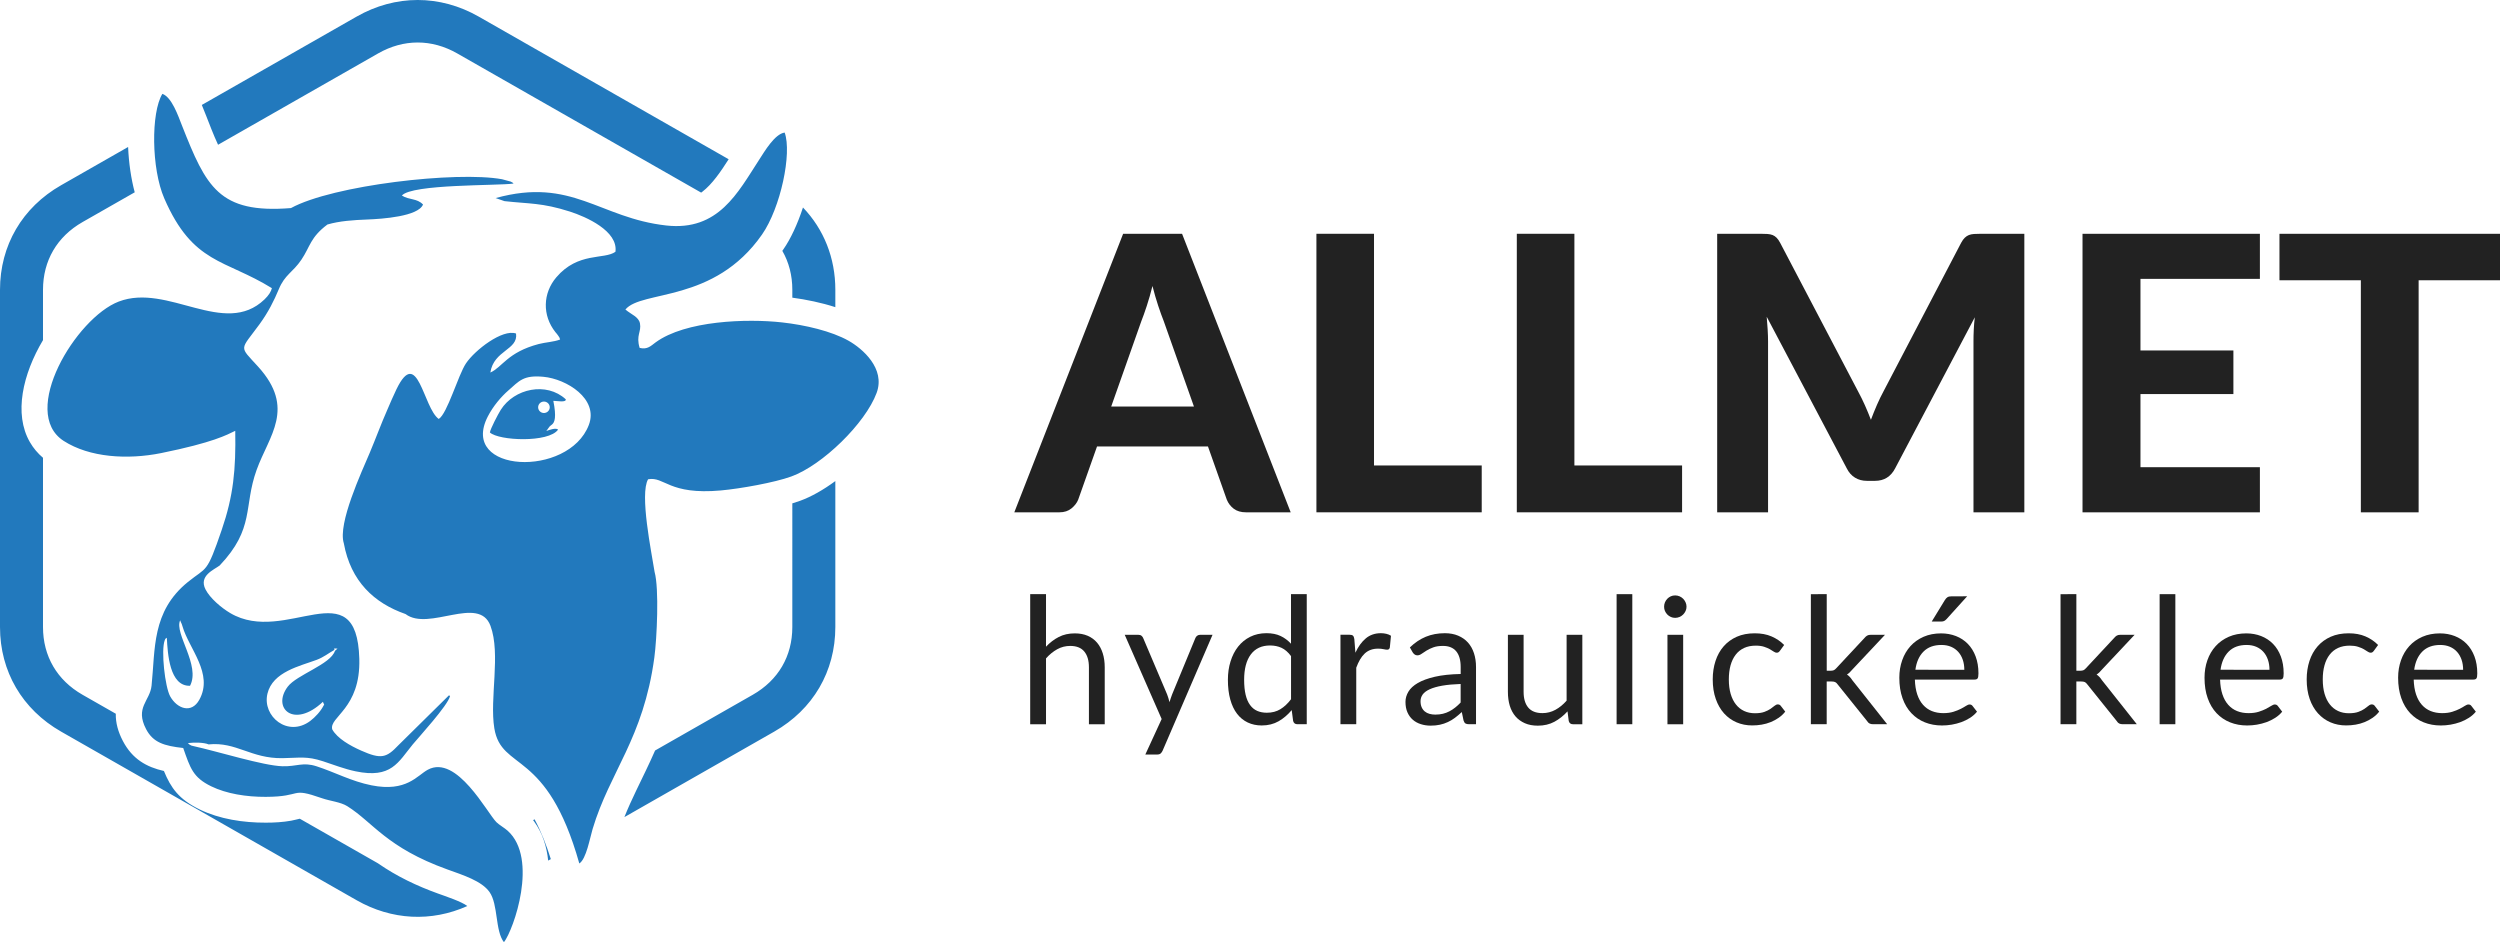
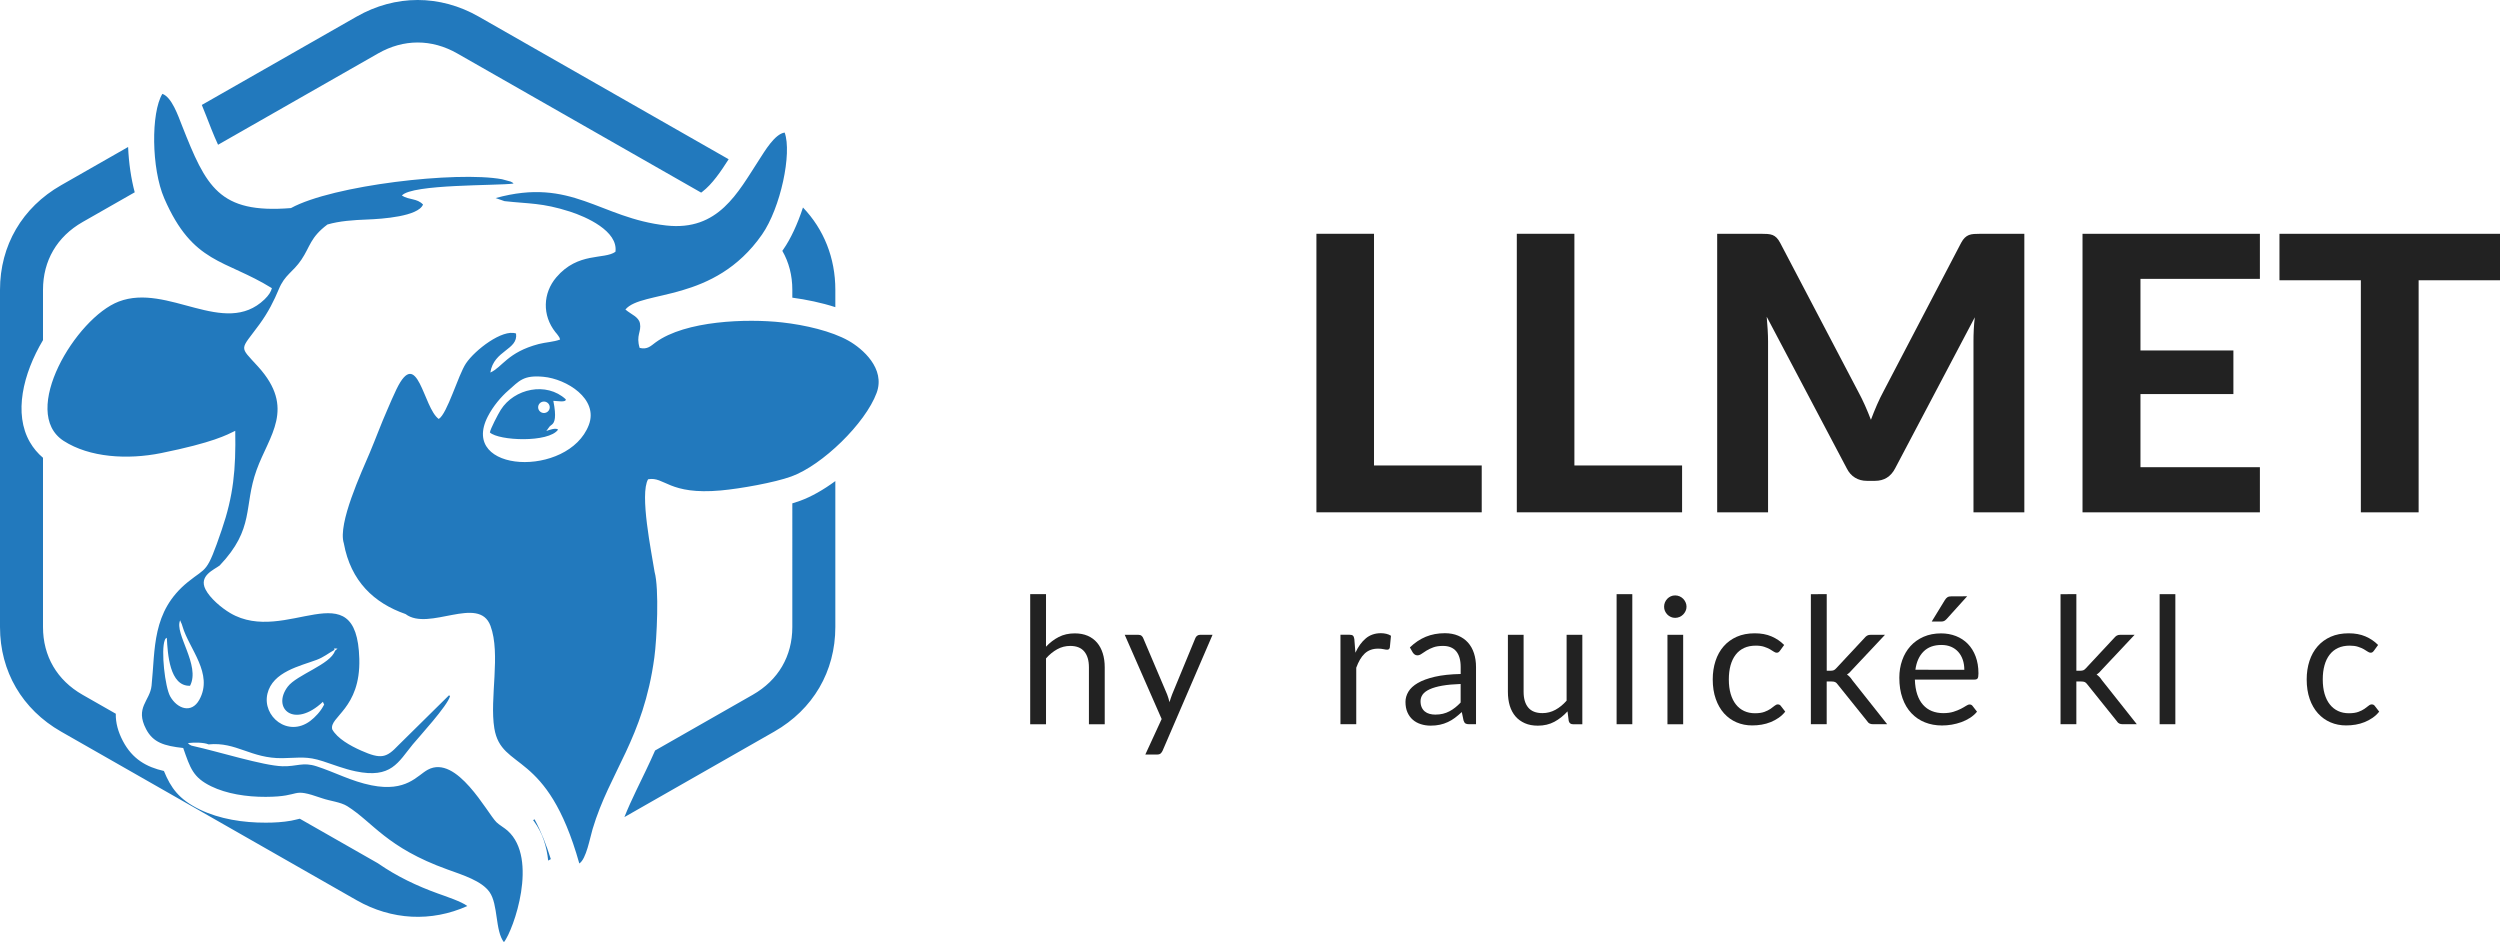
<svg xmlns="http://www.w3.org/2000/svg" version="1.1" id="Layer_1" x="0px" y="0px" width="220.008px" height="82.917px" viewBox="-16.542 0 220.008 82.917" enable-background="new -16.542 0 220.008 82.917" xml:space="preserve">
  <g>
    <path fill="#2279BD" d="M13.715,47.81c0.61,3.346,2.668,5.266,5.432,6.228c2.041,1.556,6.459-1.706,7.475,1.038   c0.92,2.482-0.093,6.387,0.338,9.013c0.626,3.82,4.624,1.741,7.479,11.9c0.612-0.386,0.938-2.26,1.168-3.026   c1.52-5.08,4.464-7.945,5.435-15.096c0.224-1.656,0.433-6.071,0.021-7.542c-0.271-1.735-1.328-6.826-0.572-8.146   c1.45-0.274,1.799,1.399,6.406,0.982c1.715-0.156,4.721-0.691,6.198-1.229c2.734-0.99,6.519-4.673,7.51-7.358   c0.793-2.151-1.256-3.9-2.464-4.584c-1.501-0.851-3.838-1.394-5.864-1.618c-3.092-0.343-8.493-0.165-11.125,1.76   c-0.398,0.291-0.719,0.659-1.403,0.484c-0.34-1.112,0.17-1.415,0.028-2.156c-0.111-0.582-0.765-0.779-1.281-1.221   c1.435-1.74,7.798-0.544,12.018-6.592c1.641-2.353,2.654-7.166,1.997-8.981c-0.871,0.124-1.747,1.625-2.251,2.401   c-1.873,2.882-3.576,6.289-8.171,5.777c-5.876-0.655-8.301-4.274-15.013-2.413l0.776,0.269c2.173,0.247,3.286,0.13,5.745,0.915   c1.436,0.458,4.272,1.714,4.022,3.543c-0.989,0.709-3.28-0.008-5.202,2.245c-1.185,1.388-1.256,3.344-0.08,4.827   c0.102,0.128,0.155,0.171,0.237,0.297c0.155,0.24,0.089,0.101,0.177,0.351c-0.555,0.215-1.306,0.244-1.879,0.396   c-2.757,0.724-3.211,2.047-4.262,2.51c0.303-1.976,2.468-1.986,2.262-3.434c-1.197-0.417-3.618,1.453-4.407,2.629   c-0.69,1.03-1.642,4.432-2.396,4.89c-1.364-0.969-1.85-6.463-3.719-2.617c-0.309,0.632-0.535,1.191-0.815,1.829   c-0.542,1.227-1.013,2.521-1.537,3.764C15.29,41.517,13.163,46.085,13.715,47.81 M35.276,37.4   c-1.786,4.673-11.445,4.242-8.892-0.744c0.473-0.925,1.184-1.75,1.814-2.298c0.948-0.827,1.306-1.368,3.084-1.199   C33.315,33.348,36.154,35.099,35.276,37.4z M-0.48,55.127c0.565,1.959,2.748,4.155,1.48,6.452   c-0.694,1.261-1.963,0.783-2.565-0.297c-0.455-0.817-0.823-4.063-0.476-4.946c0.082-0.206,0.073-0.104,0.181-0.214   c0.074,1.396,0.232,4.288,2.042,4.229c0.945-1.799-1.412-4.604-0.868-5.764C-0.592,54.878-0.586,54.76-0.48,55.127 M9.985,22.85   c0.779-1.159,0.771-1.956,2.288-3.093c1.053-0.309,2.284-0.393,3.517-0.44c1.308-0.05,4.471-0.268,4.896-1.318   c-0.543-0.571-1.22-0.377-1.861-0.792c0.886-1.02,8.423-0.855,9.827-1.053c-0.123-0.113-0.03-0.063-0.255-0.175l-0.756-0.205   C23.65,15.042,12.732,16.3,9.065,18.311c-6.355,0.514-7.47-1.891-9.59-7.258c-0.339-0.859-0.898-2.502-1.728-2.794   c-1.005,1.652-0.974,6.567,0.165,9.193c2.52,5.812,5.336,5.343,9.473,7.908c-0.072,0.289-0.259,0.613-0.649,0.989   c-3.522,3.379-8.506-1.461-12.824,0.188c-3.772,1.442-8.767,9.737-4.851,12.263c2.277,1.468,5.627,1.67,8.578,1.074   c4.601-0.933,5.792-1.607,6.522-1.96c0.059,3.435-0.162,5.712-1.192,8.722c-1.342,3.924-1.281,3.21-2.978,4.584   c-3.203,2.596-2.857,5.921-3.195,9.125c-0.145,1.353-1.479,1.917-0.479,3.825c0.62,1.183,1.593,1.47,3.264,1.657   c0.621,1.767,0.853,2.585,2.462,3.371c1.348,0.658,3.107,0.936,4.795,0.929c3.344-0.008,2.072-0.888,4.958,0.121   c0.719,0.251,1.641,0.331,2.228,0.702c2.273,1.43,3.442,3.629,8.786,5.558c1.407,0.51,3.039,1.013,3.731,2   c0.772,1.102,0.481,3.414,1.266,4.411c0.85-1.096,3.057-7.359,0.326-9.812c-0.285-0.255-0.737-0.506-0.982-0.746   c-0.813-0.796-3.492-5.99-6.038-4.626c-0.944,0.506-1.881,1.994-4.964,1.376c-1.771-0.354-3.202-1.145-4.836-1.675   c-1.212-0.393-1.72,0.032-3-0.003c-1.682-0.046-5.633-1.289-7.86-1.78c-0.261-0.082-0.049,0.015-0.308-0.121l-0.153-0.139   c0.582-0.065,1.396-0.063,1.826,0.117c2.438-0.243,3.718,1.252,6.495,1.212c1.534-0.023,2.125-0.2,3.575,0.274   c0.937,0.304,1.849,0.671,2.858,0.882c3.162,0.663,3.748-0.799,5.043-2.375c0.494-0.599,3.094-3.433,3.273-4.243l-0.088-0.074   l-4.448,4.389c-1.055,1.111-1.511,1.269-3.281,0.482c-0.976-0.433-2.096-1.064-2.548-1.866c-0.301-1.102,2.502-1.812,2.382-6.206   c-0.218-7.949-6.467-1.136-11.36-4.032c-0.787-0.465-1.784-1.315-2.175-2.082c-0.615-1.203,0.74-1.726,1.244-2.103   c3.109-3.275,2.084-5.156,3.251-8.408c1.09-3.033,3.474-5.416,0.128-9.099c-1.7-1.872-1.598-1.362,0.127-3.723   c0.783-1.074,1.292-2.106,1.693-3.071C8.535,24.142,9.219,23.988,9.985,22.85z M11.874,61.761l0.116,0.265   c0.003-0.021-0.044,0.052-0.064,0.079c-0.244,0.488-0.736,1.018-1.166,1.341c-1.967,1.474-4.239-0.403-3.767-2.398   c0.458-1.935,2.889-2.438,4.338-2.981c0.609-0.229,1.036-0.582,1.501-0.839c0.237-0.199-0.311-0.167,0.328-0.149l-0.224,0.197   c-0.377,1.191-3.367,2.104-4.157,3.154C7.352,62.326,9.333,64.156,11.874,61.761z M31.326,35.338c0.283,0,0.511,0.226,0.511,0.504   s-0.229,0.504-0.511,0.504c-0.282,0-0.51-0.226-0.51-0.504S31.044,35.338,31.326,35.338 M32.571,37.809   c-0.177-0.195-0.809,0.036-1.034,0.12c0.329-0.472,0.249-0.366,0.501-0.572c0.235-0.188,0.403-0.645,0.115-2.083   c0.34,0.005,1.14,0.17,1.095-0.134c-1.696-1.562-4.53-0.957-5.721,0.927c-0.244,0.39-0.922,1.688-0.957,1.992   C27.364,38.792,31.735,38.981,32.571,37.809z M24.581,79.735c-3.165,1.419-6.654,1.247-9.741-0.513l-13.003-7.42l-13.004-7.419   c-3.417-1.95-5.375-5.3-5.375-9.201V40.343V25.504c0-3.902,1.958-7.252,5.375-9.202l5.899-3.367   C-5.21,14.346-5,15.751-4.686,16.923l-4.59,2.618c-2.247,1.283-3.482,3.398-3.482,5.963v4.427   c-1.772,2.976-2.595,6.482-1.154,8.977c0.303,0.527,0.694,0.99,1.154,1.379v14.895c0,2.564,1.235,4.679,3.482,5.961l2.924,1.668   c-0.017,0.805,0.202,1.596,0.626,2.404c0.835,1.591,2.077,2.287,3.609,2.635c0.612,1.495,1.326,2.498,3.141,3.383   c1.753,0.857,3.872,1.171,5.819,1.165c0.747,0,1.504-0.042,2.239-0.174c0.257-0.046,0.511-0.122,0.759-0.174l6.889,3.93   l0.003,0.004c1.637,1.135,3.399,1.978,5.286,2.657C22.52,78.823,24.127,79.355,24.581,79.735 M31.932,75.604l-0.233,0.131   c-0.126-1.229-0.496-2.426-1.236-3.44c-0.03-0.041-0.06-0.081-0.09-0.119l0.129-0.075C31.102,73.208,31.564,74.435,31.932,75.604z    M56.97,42.336v12.846c0,3.901-1.957,7.251-5.375,9.201l-13.003,7.419l-0.186,0.105c0.312-0.782,0.663-1.548,1.031-2.315   c0.569-1.187,1.15-2.349,1.671-3.546l8.594-4.903c2.247-1.283,3.483-3.396,3.483-5.961V44.298c0.244-0.075,0.479-0.152,0.699-0.231   C54.867,43.709,55.93,43.101,56.97,42.336z M54.122,18.26c1.837,1.92,2.848,4.438,2.848,7.242v1.529   c-1.236-0.4-2.56-0.67-3.785-0.836v-0.692c0-1.269-0.302-2.427-0.88-3.428c0.032-0.046,0.066-0.094,0.099-0.141   C53.035,21.029,53.648,19.712,54.122,18.26z M25.59,1.463l13.002,7.42l8.989,5.13c-0.675,1.062-1.44,2.191-2.32,2.865   c-0.033,0.026-0.066,0.048-0.099,0.073L23.697,4.702c-2.247-1.283-4.718-1.283-6.965,0L2.648,12.739   c-0.423-0.914-0.773-1.854-1.032-2.511C1.488,9.907,1.359,9.571,1.218,9.235l0.619-0.352l13.002-7.42   C18.259-0.488,22.172-0.488,25.59,1.463z" />
    <g>
-       <path fill="#222222" d="M97.043,45.085h-3.935c-0.438,0-0.796-0.104-1.073-0.312c-0.276-0.209-0.481-0.476-0.616-0.803    l-1.656-4.679h-9.764l-1.656,4.679c-0.111,0.281-0.308,0.537-0.59,0.769s-0.637,0.346-1.064,0.346h-3.969l9.577-24.512h5.186    L97.043,45.085z M88.529,35.778l-2.652-7.501c-0.157-0.393-0.323-0.854-0.499-1.385c-0.175-0.529-0.341-1.103-0.499-1.723    c-0.158,0.631-0.323,1.214-0.499,1.748c-0.175,0.536-0.342,1-0.498,1.395l-2.635,7.467H88.529L88.529,35.778z" />
      <path fill="#222222" d="M113.854,40.963v4.122H99.307V20.573h5.068v20.39H113.854z" />
      <path fill="#222222" d="M131.487,40.963v4.122h-14.545V20.573h5.068v20.39H131.487z" />
      <path fill="#222222" d="M161.606,20.573v24.512h-4.475v-15.05c0-0.315,0.006-0.654,0.024-1.015    c0.017-0.359,0.047-0.726,0.092-1.098l-7.011,13.295c-0.381,0.733-0.974,1.099-1.772,1.099h-0.71    c-0.394,0-0.744-0.092-1.048-0.279c-0.305-0.185-0.546-0.458-0.727-0.819l-7.045-13.345c0.034,0.395,0.062,0.774,0.085,1.141    c0.021,0.366,0.034,0.708,0.034,1.023v15.05h-4.478V20.574h3.851c0.215,0,0.406,0.007,0.573,0.017    c0.17,0.013,0.318,0.043,0.449,0.092c0.129,0.051,0.248,0.13,0.354,0.237c0.107,0.106,0.212,0.255,0.314,0.447l6.858,13.077    c0.213,0.394,0.414,0.799,0.6,1.216c0.186,0.416,0.363,0.846,0.531,1.284c0.168-0.45,0.346-0.889,0.532-1.317    c0.186-0.428,0.386-0.839,0.6-1.233l6.808-13.026c0.103-0.191,0.209-0.34,0.321-0.447c0.113-0.107,0.232-0.187,0.362-0.237    s0.276-0.08,0.44-0.092c0.161-0.011,0.356-0.017,0.581-0.017L161.606,20.573L161.606,20.573z" />
      <path fill="#222222" d="M171.826,24.544v6.3h8.178v3.835h-8.178v6.437h10.51v3.968h-15.61V20.573h15.61v3.97L171.826,24.544    L171.826,24.544z" />
      <path fill="#222222" d="M203.467,24.662h-7.162v20.424h-5.084V24.662h-7.163v-4.088h19.409V24.662z" />
      <path fill="#222222" d="M75.509,56.912c0.336-0.357,0.71-0.644,1.119-0.854c0.408-0.213,0.88-0.319,1.414-0.319    c0.43,0,0.81,0.071,1.139,0.213c0.329,0.144,0.604,0.346,0.825,0.608c0.22,0.261,0.387,0.575,0.501,0.942    c0.114,0.369,0.171,0.774,0.171,1.221v5.012h-1.391v-5.012c0-0.596-0.136-1.059-0.408-1.387c-0.272-0.33-0.685-0.493-1.239-0.493    c-0.409,0-0.792,0.097-1.146,0.294c-0.355,0.199-0.683,0.463-0.983,0.803v5.796h-1.392V52.288h1.392L75.509,56.912L75.509,56.912z    " />
      <path fill="#222222" d="M90.165,55.865l-4.392,10.194c-0.046,0.103-0.105,0.187-0.175,0.249c-0.069,0.063-0.176,0.094-0.322,0.094    H84.25l1.438-3.125l-3.25-7.412h1.197c0.119,0,0.214,0.029,0.283,0.088c0.069,0.062,0.118,0.126,0.144,0.199l2.106,4.957    c0.083,0.219,0.153,0.446,0.21,0.685c0.072-0.242,0.151-0.474,0.233-0.691l2.043-4.949c0.031-0.083,0.084-0.151,0.16-0.208    c0.074-0.053,0.159-0.08,0.253-0.08H90.165z" />
-       <path fill="#222222" d="M98.456,52.288v11.446h-0.825c-0.196,0-0.322-0.095-0.373-0.287l-0.125-0.956    c-0.336,0.404-0.719,0.731-1.15,0.98c-0.43,0.247-0.928,0.372-1.491,0.372c-0.451,0-0.861-0.087-1.228-0.261    s-0.682-0.429-0.939-0.765c-0.26-0.336-0.459-0.757-0.599-1.26c-0.14-0.502-0.209-1.079-0.209-1.732    c0-0.581,0.076-1.121,0.233-1.62c0.154-0.5,0.377-0.935,0.667-1.301c0.29-0.367,0.646-0.657,1.068-0.867    c0.422-0.209,0.899-0.315,1.426-0.315c0.482,0,0.895,0.083,1.239,0.245c0.345,0.163,0.651,0.389,0.92,0.682v-4.361H98.456z     M97.072,57.736c-0.259-0.347-0.54-0.588-0.838-0.726c-0.3-0.138-0.637-0.206-1.01-0.206c-0.731,0-1.293,0.262-1.687,0.784    c-0.393,0.525-0.591,1.27-0.591,2.238c0,0.512,0.045,0.951,0.132,1.317c0.088,0.366,0.217,0.666,0.389,0.9    c0.172,0.236,0.38,0.409,0.63,0.518c0.248,0.108,0.53,0.162,0.847,0.162c0.455,0,0.854-0.104,1.192-0.311    c0.34-0.207,0.652-0.5,0.937-0.878V57.736L97.072,57.736z" />
      <path fill="#222222" d="M102.738,57.441c0.247-0.539,0.554-0.96,0.916-1.263c0.362-0.302,0.805-0.455,1.329-0.455    c0.164,0,0.323,0.02,0.479,0.056c0.152,0.035,0.289,0.093,0.406,0.17l-0.1,1.033c-0.031,0.13-0.109,0.194-0.233,0.194    c-0.071,0-0.178-0.015-0.319-0.046c-0.139-0.032-0.298-0.047-0.474-0.047c-0.25,0-0.471,0.036-0.665,0.109    c-0.194,0.071-0.367,0.179-0.521,0.322c-0.152,0.143-0.289,0.318-0.411,0.526c-0.122,0.21-0.232,0.449-0.332,0.72v4.972h-1.39    v-7.872h0.794c0.15,0,0.251,0.028,0.311,0.086c0.056,0.058,0.095,0.155,0.115,0.296L102.738,57.441z" />
      <path fill="#222222" d="M107.531,56.975c0.436-0.42,0.903-0.733,1.406-0.94c0.503-0.206,1.06-0.311,1.672-0.311    c0.439,0,0.83,0.073,1.172,0.218c0.344,0.146,0.631,0.347,0.862,0.605c0.233,0.259,0.409,0.573,0.529,0.94s0.18,0.772,0.18,1.212    v5.035h-0.614c-0.135,0-0.238-0.021-0.312-0.065c-0.071-0.044-0.129-0.132-0.171-0.261l-0.155-0.746    c-0.205,0.191-0.407,0.361-0.604,0.509c-0.196,0.147-0.404,0.272-0.623,0.372c-0.216,0.102-0.449,0.181-0.693,0.233    c-0.248,0.055-0.521,0.083-0.822,0.083c-0.303,0-0.593-0.044-0.86-0.13c-0.271-0.085-0.505-0.213-0.704-0.385    c-0.201-0.172-0.359-0.389-0.474-0.648c-0.118-0.262-0.176-0.572-0.176-0.929c0-0.31,0.086-0.609,0.257-0.896    c0.171-0.288,0.447-0.543,0.831-0.767c0.383-0.222,0.883-0.404,1.5-0.548c0.617-0.142,1.374-0.224,2.27-0.243v-0.615    c0-0.61-0.134-1.072-0.397-1.387c-0.265-0.313-0.649-0.469-1.158-0.469c-0.343,0-0.628,0.043-0.858,0.129    c-0.229,0.084-0.431,0.181-0.599,0.286c-0.167,0.105-0.313,0.201-0.435,0.286c-0.122,0.085-0.244,0.129-0.362,0.129    c-0.092,0-0.174-0.023-0.24-0.074c-0.067-0.048-0.124-0.109-0.172-0.183L107.531,56.975z M111.999,60.192    c-0.638,0.022-1.179,0.072-1.628,0.151c-0.447,0.08-0.813,0.186-1.095,0.315c-0.283,0.13-0.488,0.282-0.616,0.458    c-0.127,0.178-0.19,0.373-0.19,0.592c0,0.208,0.034,0.388,0.101,0.537c0.067,0.151,0.161,0.273,0.277,0.369    c0.115,0.095,0.254,0.165,0.411,0.208c0.158,0.044,0.328,0.066,0.509,0.066c0.242,0,0.466-0.025,0.669-0.074    c0.202-0.049,0.392-0.12,0.571-0.214c0.179-0.093,0.349-0.204,0.512-0.334c0.163-0.128,0.324-0.276,0.479-0.442L111.999,60.192    L111.999,60.192z" />
      <path fill="#222222" d="M122.708,55.865v7.871h-0.823c-0.197,0-0.321-0.095-0.373-0.287l-0.107-0.846    c-0.344,0.377-0.727,0.682-1.151,0.913c-0.426,0.23-0.912,0.345-1.462,0.345c-0.431,0-0.81-0.07-1.139-0.214    c-0.328-0.144-0.605-0.343-0.828-0.603c-0.221-0.258-0.39-0.572-0.503-0.939c-0.11-0.368-0.164-0.773-0.164-1.22v-5.02h1.382v5.02    c0,0.596,0.136,1.057,0.408,1.383s0.688,0.489,1.247,0.489c0.41,0,0.792-0.098,1.146-0.292c0.355-0.195,0.683-0.461,0.983-0.805    v-5.796H122.708L122.708,55.865z" />
      <path fill="#222222" d="M127.106,52.288v11.446h-1.382V52.288H127.106z" />
      <path fill="#222222" d="M131.877,53.393c0,0.136-0.027,0.259-0.082,0.378c-0.055,0.115-0.127,0.221-0.217,0.311    c-0.091,0.091-0.196,0.161-0.318,0.213c-0.123,0.052-0.252,0.078-0.386,0.078c-0.135,0-0.259-0.025-0.376-0.078    c-0.116-0.052-0.22-0.122-0.308-0.213s-0.157-0.195-0.211-0.311c-0.051-0.118-0.075-0.242-0.075-0.378    c0-0.135,0.024-0.263,0.075-0.384c0.054-0.122,0.123-0.229,0.211-0.319c0.088-0.092,0.191-0.161,0.308-0.214    c0.117-0.052,0.241-0.077,0.376-0.077c0.136,0,0.263,0.024,0.386,0.077c0.122,0.053,0.228,0.123,0.318,0.214    c0.09,0.09,0.162,0.197,0.217,0.319C131.85,53.129,131.877,53.258,131.877,53.393z M131.582,55.865v7.871h-1.383v-7.871H131.582z" />
      <path fill="#222222" d="M140.105,57.262c-0.042,0.056-0.083,0.102-0.125,0.132c-0.042,0.031-0.097,0.047-0.17,0.047    c-0.077,0-0.163-0.032-0.258-0.097c-0.093-0.065-0.207-0.137-0.345-0.214c-0.137-0.076-0.306-0.148-0.504-0.213    c-0.198-0.066-0.444-0.098-0.734-0.098c-0.39,0-0.731,0.069-1.025,0.205c-0.297,0.138-0.543,0.336-0.742,0.595    c-0.199,0.26-0.35,0.573-0.451,0.939c-0.101,0.367-0.15,0.779-0.15,1.235c0,0.478,0.054,0.9,0.162,1.271    c0.108,0.368,0.263,0.682,0.463,0.931c0.199,0.253,0.439,0.444,0.723,0.576s0.6,0.197,0.952,0.197c0.336,0,0.613-0.04,0.831-0.12    s0.396-0.17,0.54-0.269c0.142-0.099,0.262-0.188,0.356-0.268c0.097-0.081,0.191-0.121,0.283-0.121    c0.115,0,0.204,0.044,0.264,0.132l0.391,0.505c-0.171,0.214-0.365,0.394-0.584,0.545c-0.217,0.15-0.451,0.275-0.703,0.377    c-0.251,0.101-0.513,0.176-0.788,0.222c-0.275,0.047-0.555,0.069-0.839,0.069c-0.492,0-0.949-0.09-1.372-0.272    c-0.422-0.182-0.788-0.443-1.099-0.788c-0.31-0.346-0.554-0.769-0.729-1.271c-0.179-0.504-0.267-1.076-0.267-1.719    c0-0.585,0.082-1.126,0.245-1.625c0.163-0.497,0.401-0.926,0.715-1.285c0.313-0.36,0.7-0.641,1.158-0.845    c0.459-0.202,0.984-0.302,1.58-0.302c0.556,0,1.043,0.089,1.465,0.269c0.424,0.178,0.797,0.432,1.123,0.757L140.105,57.262z" />
      <path fill="#222222" d="M144.216,52.288v6.738h0.358c0.104,0,0.191-0.016,0.259-0.044c0.069-0.028,0.145-0.087,0.222-0.175    l2.486-2.666c0.073-0.088,0.148-0.157,0.23-0.205c0.079-0.05,0.187-0.073,0.322-0.073h1.251l-2.899,3.085    c-0.14,0.176-0.29,0.313-0.449,0.412c0.092,0.062,0.176,0.134,0.251,0.214c0.074,0.079,0.146,0.171,0.213,0.276l3.076,3.884    h-1.235c-0.119,0-0.222-0.02-0.307-0.059c-0.086-0.038-0.158-0.109-0.222-0.214l-2.589-3.225    c-0.076-0.109-0.154-0.181-0.229-0.213c-0.075-0.034-0.189-0.052-0.345-0.052h-0.396v3.762h-1.393V52.289L144.216,52.288    L144.216,52.288z" />
      <path fill="#222222" d="M157.442,62.631c-0.17,0.207-0.375,0.388-0.612,0.541c-0.239,0.152-0.494,0.278-0.767,0.378    c-0.273,0.097-0.554,0.171-0.843,0.221c-0.29,0.049-0.578,0.073-0.863,0.073c-0.545,0-1.046-0.092-1.504-0.276    c-0.458-0.183-0.854-0.453-1.188-0.808c-0.336-0.355-0.597-0.793-0.781-1.317c-0.187-0.523-0.28-1.124-0.28-1.803    c0-0.55,0.085-1.063,0.254-1.54c0.166-0.475,0.41-0.889,0.726-1.239c0.316-0.35,0.701-0.623,1.157-0.824    c0.457-0.199,0.97-0.298,1.538-0.298c0.471,0,0.906,0.08,1.31,0.237c0.402,0.158,0.749,0.386,1.042,0.684    c0.292,0.298,0.521,0.666,0.687,1.104c0.165,0.438,0.25,0.936,0.25,1.496c0,0.217-0.023,0.363-0.071,0.435    c-0.045,0.073-0.136,0.109-0.265,0.109h-5.26c0.016,0.497,0.085,0.93,0.207,1.298c0.121,0.367,0.292,0.675,0.509,0.92    c0.218,0.246,0.477,0.431,0.776,0.552c0.301,0.122,0.639,0.184,1.01,0.184c0.348,0,0.646-0.041,0.898-0.121    c0.253-0.079,0.466-0.167,0.648-0.259c0.182-0.094,0.332-0.181,0.455-0.261c0.121-0.08,0.227-0.121,0.314-0.121    c0.113,0,0.201,0.045,0.264,0.133L157.442,62.631z M156.324,58.942c0-0.321-0.045-0.615-0.137-0.884    c-0.091-0.265-0.222-0.496-0.396-0.69c-0.174-0.193-0.383-0.344-0.633-0.45c-0.249-0.106-0.53-0.159-0.848-0.159    c-0.663,0-1.188,0.193-1.574,0.579c-0.387,0.386-0.625,0.921-0.718,1.604H156.324z M156.573,52.476l-1.811,2.005    c-0.072,0.078-0.146,0.133-0.215,0.168c-0.07,0.032-0.16,0.05-0.269,0.05h-0.823l1.15-1.88c0.072-0.12,0.152-0.207,0.236-0.262    c0.086-0.054,0.211-0.08,0.377-0.08L156.573,52.476L156.573,52.476z" />
      <path fill="#222222" d="M166.185,52.288v6.738h0.357c0.103,0,0.19-0.016,0.261-0.044c0.069-0.028,0.144-0.087,0.222-0.175    l2.485-2.666c0.073-0.088,0.149-0.157,0.229-0.205c0.08-0.05,0.187-0.073,0.321-0.073h1.251l-2.898,3.085    c-0.14,0.176-0.29,0.313-0.451,0.412c0.094,0.062,0.179,0.134,0.251,0.214c0.075,0.079,0.146,0.171,0.215,0.276l3.077,3.884    h-1.234c-0.121,0-0.224-0.02-0.308-0.059c-0.086-0.038-0.16-0.109-0.221-0.214l-2.587-3.225c-0.078-0.109-0.155-0.181-0.23-0.213    c-0.074-0.034-0.189-0.052-0.345-0.052h-0.396v3.762h-1.392V52.289L166.185,52.288L166.185,52.288z" />
      <path fill="#222222" d="M174.896,52.288v11.446h-1.384V52.288H174.896z" />
-       <path fill="#222222" d="M184.298,62.631c-0.17,0.207-0.376,0.388-0.614,0.541c-0.237,0.152-0.494,0.278-0.764,0.378    c-0.273,0.097-0.555,0.171-0.845,0.221c-0.289,0.049-0.577,0.073-0.863,0.073c-0.543,0-1.045-0.092-1.502-0.276    c-0.458-0.183-0.854-0.453-1.189-0.808c-0.334-0.355-0.595-0.793-0.779-1.317c-0.188-0.523-0.279-1.124-0.279-1.803    c0-0.55,0.083-1.063,0.252-1.54c0.166-0.475,0.411-0.889,0.727-1.239c0.316-0.35,0.701-0.623,1.157-0.824    c0.456-0.199,0.969-0.298,1.54-0.298c0.472,0,0.908,0.08,1.309,0.237c0.4,0.158,0.748,0.386,1.041,0.684s0.522,0.666,0.688,1.104    c0.166,0.438,0.25,0.936,0.25,1.496c0,0.217-0.023,0.363-0.071,0.435c-0.047,0.073-0.136,0.109-0.265,0.109h-5.259    c0.015,0.497,0.083,0.93,0.205,1.298c0.123,0.368,0.292,0.675,0.51,0.92c0.217,0.246,0.477,0.431,0.776,0.552    c0.301,0.122,0.639,0.184,1.011,0.184c0.347,0,0.646-0.041,0.898-0.121c0.25-0.079,0.465-0.167,0.648-0.259    c0.18-0.094,0.332-0.181,0.455-0.261c0.121-0.08,0.228-0.121,0.313-0.121c0.115,0,0.203,0.045,0.266,0.133L184.298,62.631z     M183.179,58.942c0-0.321-0.046-0.615-0.137-0.884c-0.091-0.265-0.222-0.496-0.396-0.69c-0.173-0.194-0.385-0.344-0.633-0.45    c-0.249-0.106-0.531-0.159-0.849-0.159c-0.662,0-1.187,0.193-1.573,0.579s-0.626,0.921-0.719,1.604H183.179z" />
      <path fill="#222222" d="M192.373,57.262c-0.043,0.056-0.084,0.102-0.126,0.132c-0.041,0.031-0.098,0.047-0.17,0.047    c-0.077,0-0.162-0.032-0.256-0.097c-0.094-0.065-0.209-0.137-0.344-0.214c-0.139-0.079-0.309-0.148-0.506-0.213    c-0.201-0.066-0.446-0.098-0.733-0.098c-0.39,0-0.732,0.069-1.027,0.205c-0.296,0.138-0.542,0.336-0.74,0.595    c-0.202,0.26-0.351,0.573-0.451,0.939c-0.103,0.367-0.151,0.779-0.151,1.235c0,0.478,0.053,0.9,0.161,1.271    c0.11,0.368,0.263,0.682,0.464,0.931c0.199,0.253,0.44,0.444,0.723,0.576c0.283,0.132,0.599,0.197,0.952,0.197    c0.336,0,0.614-0.04,0.831-0.12c0.22-0.08,0.398-0.17,0.539-0.269c0.143-0.099,0.263-0.188,0.359-0.268    c0.094-0.081,0.19-0.121,0.283-0.121c0.114,0,0.202,0.044,0.265,0.132l0.39,0.505c-0.171,0.214-0.366,0.394-0.583,0.545    c-0.218,0.15-0.453,0.275-0.703,0.377c-0.253,0.101-0.515,0.176-0.789,0.222c-0.275,0.047-0.557,0.069-0.84,0.069    c-0.494,0-0.951-0.09-1.372-0.272c-0.422-0.182-0.788-0.443-1.099-0.788c-0.312-0.346-0.557-0.769-0.732-1.271    c-0.176-0.504-0.263-1.076-0.263-1.719c0-0.585,0.081-1.126,0.244-1.625c0.163-0.497,0.402-0.926,0.715-1.285    c0.313-0.36,0.699-0.641,1.157-0.845c0.459-0.202,0.984-0.302,1.582-0.302c0.554,0,1.041,0.089,1.464,0.269    c0.423,0.178,0.798,0.432,1.122,0.757L192.373,57.262z" />
-       <path fill="#222222" d="M201.339,62.631c-0.171,0.207-0.375,0.388-0.614,0.541c-0.238,0.152-0.492,0.278-0.766,0.378    c-0.273,0.097-0.552,0.171-0.843,0.221c-0.29,0.049-0.578,0.073-0.861,0.073c-0.546,0-1.046-0.092-1.505-0.276    c-0.461-0.183-0.855-0.453-1.19-0.808c-0.332-0.355-0.594-0.793-0.779-1.317c-0.186-0.523-0.281-1.124-0.281-1.803    c0-0.55,0.085-1.063,0.254-1.54c0.168-0.475,0.41-0.889,0.727-1.239c0.314-0.35,0.702-0.623,1.157-0.824    c0.456-0.199,0.97-0.298,1.54-0.298c0.472,0,0.908,0.08,1.309,0.237c0.402,0.158,0.751,0.386,1.042,0.684    c0.292,0.298,0.522,0.666,0.688,1.104c0.165,0.438,0.249,0.936,0.249,1.496c0,0.217-0.022,0.363-0.069,0.435    c-0.048,0.072-0.136,0.109-0.266,0.109h-5.26c0.015,0.497,0.084,0.93,0.206,1.298s0.292,0.675,0.509,0.92    c0.217,0.246,0.479,0.431,0.777,0.552c0.301,0.122,0.638,0.184,1.01,0.184c0.347,0,0.646-0.041,0.896-0.121    c0.253-0.079,0.468-0.167,0.648-0.259c0.182-0.094,0.334-0.181,0.455-0.261c0.123-0.08,0.228-0.121,0.315-0.121    c0.114,0,0.204,0.045,0.265,0.133L201.339,62.631z M200.221,58.942c0-0.321-0.045-0.615-0.137-0.884    c-0.092-0.265-0.223-0.496-0.396-0.69s-0.384-0.344-0.633-0.45s-0.53-0.159-0.848-0.159c-0.662,0-1.188,0.193-1.574,0.579    s-0.624,0.921-0.719,1.604H200.221z" />
    </g>
  </g>
</svg>